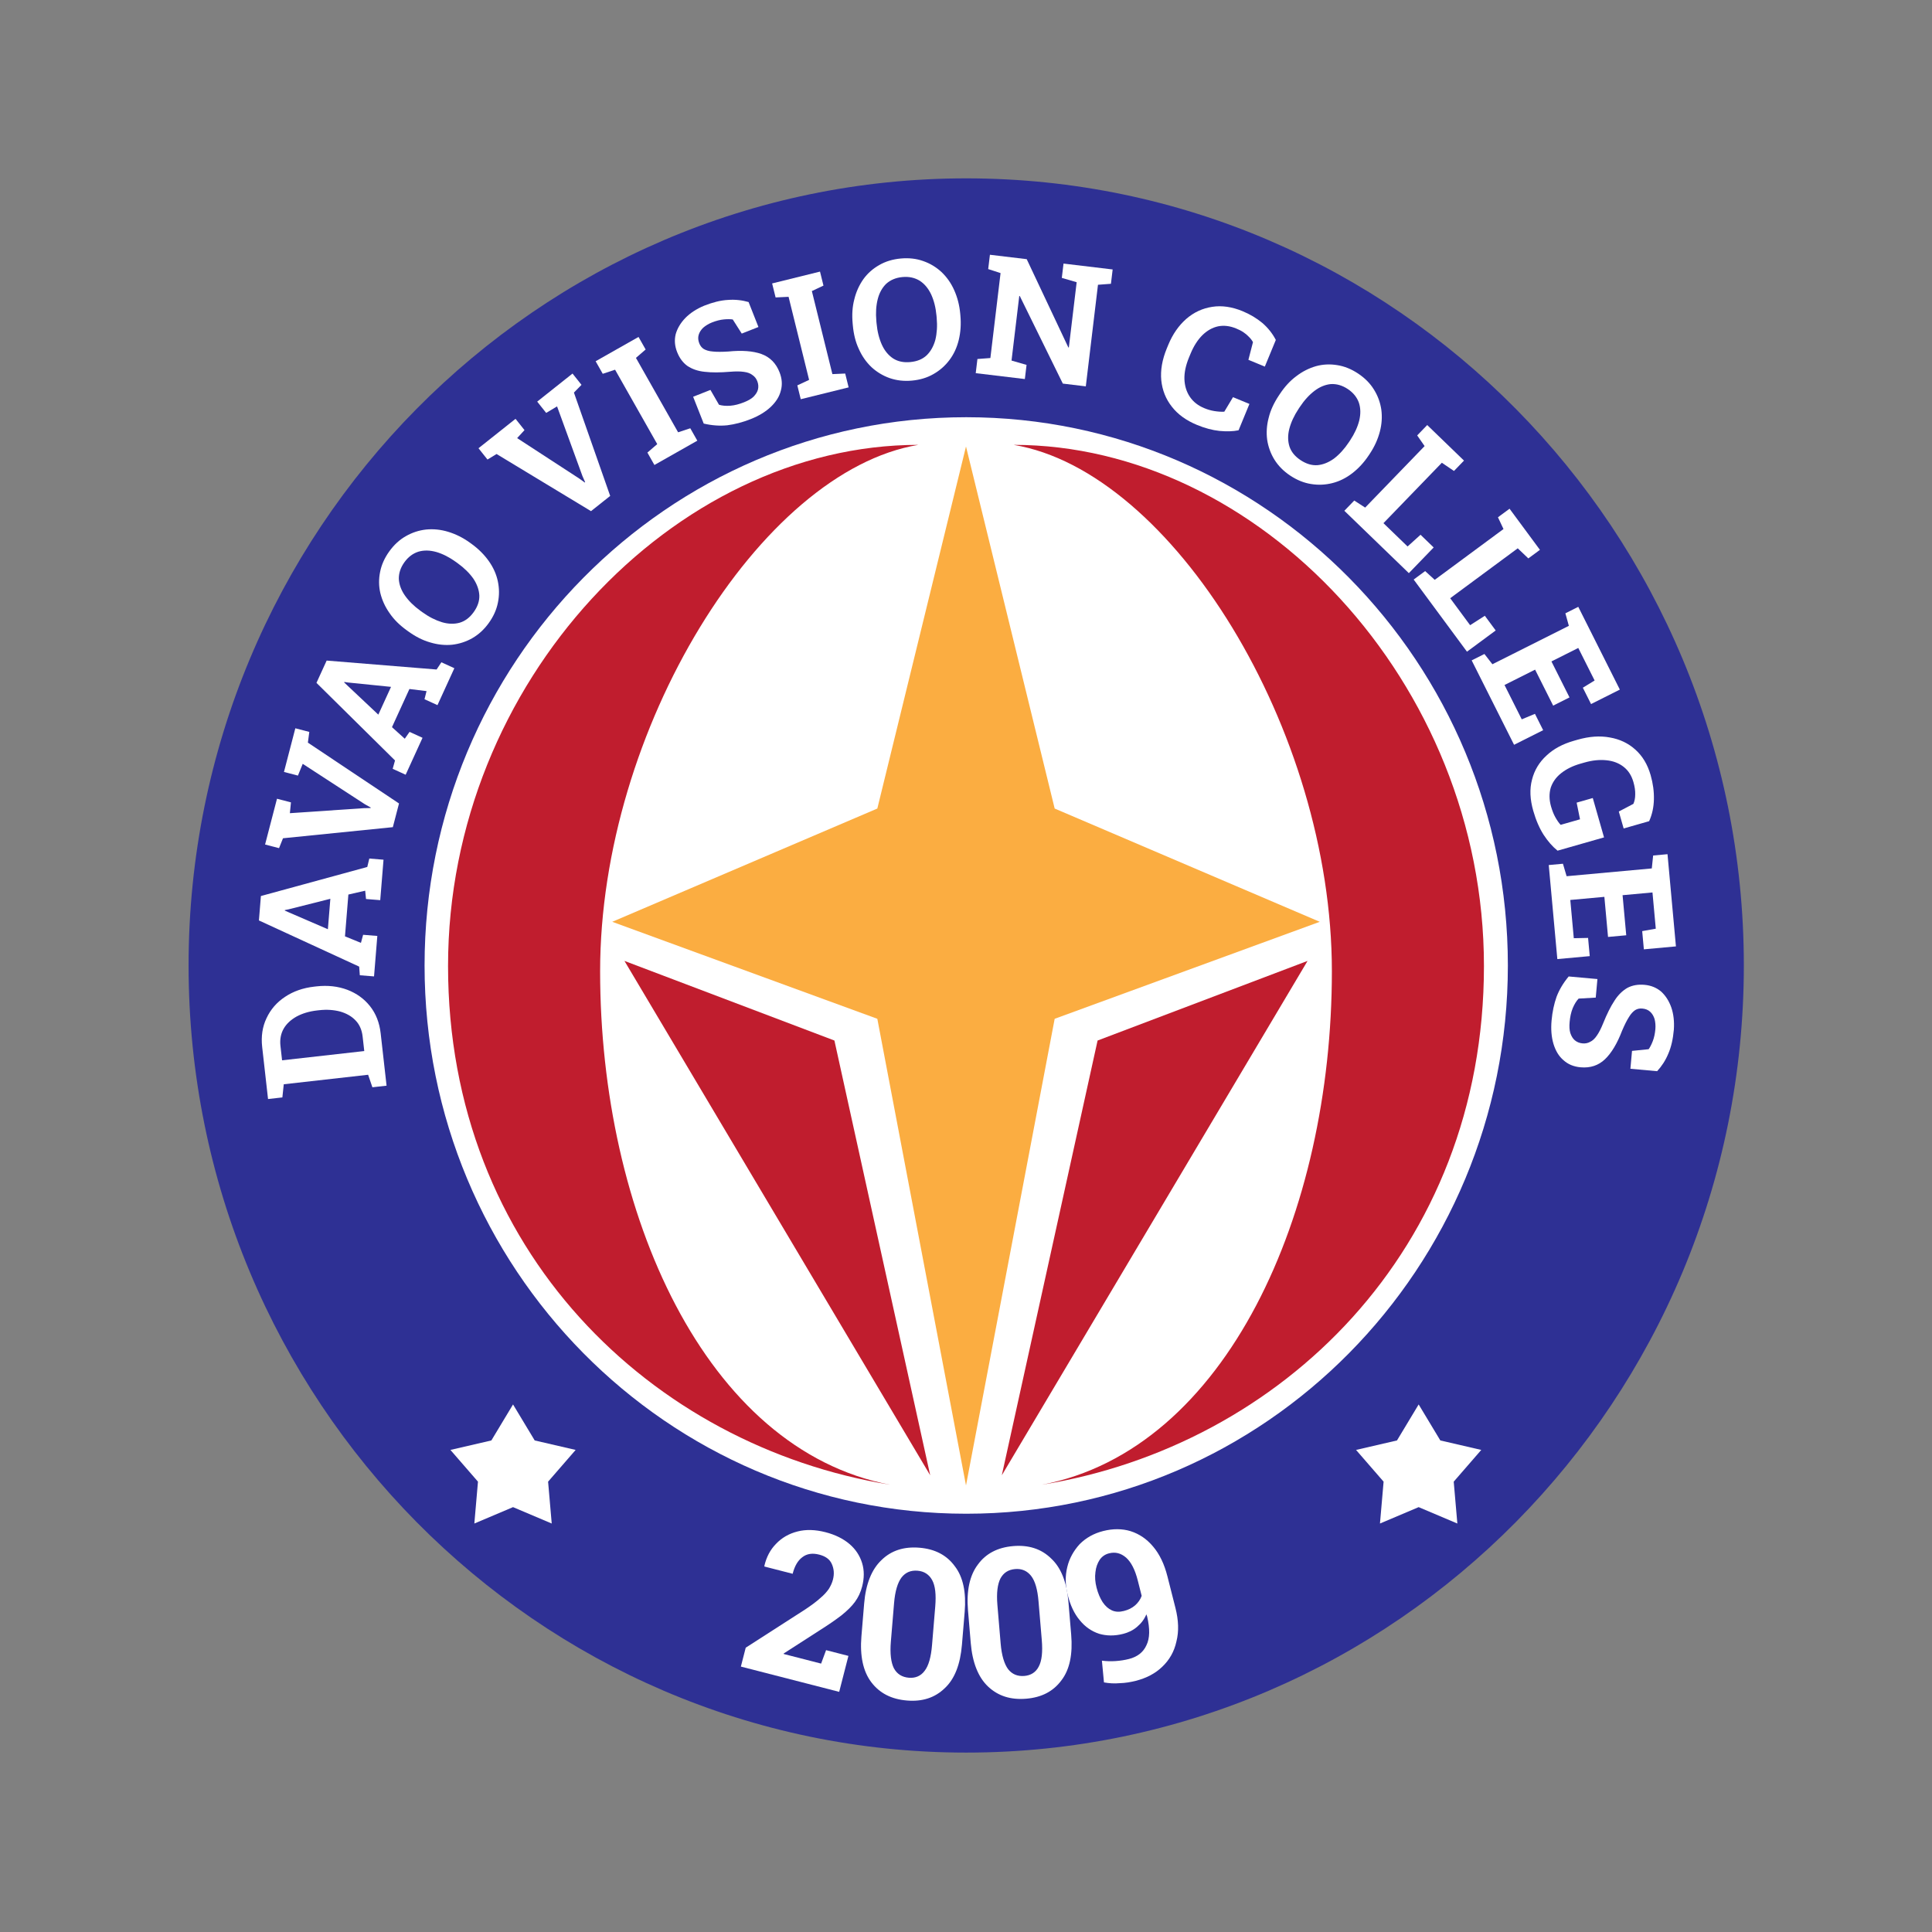
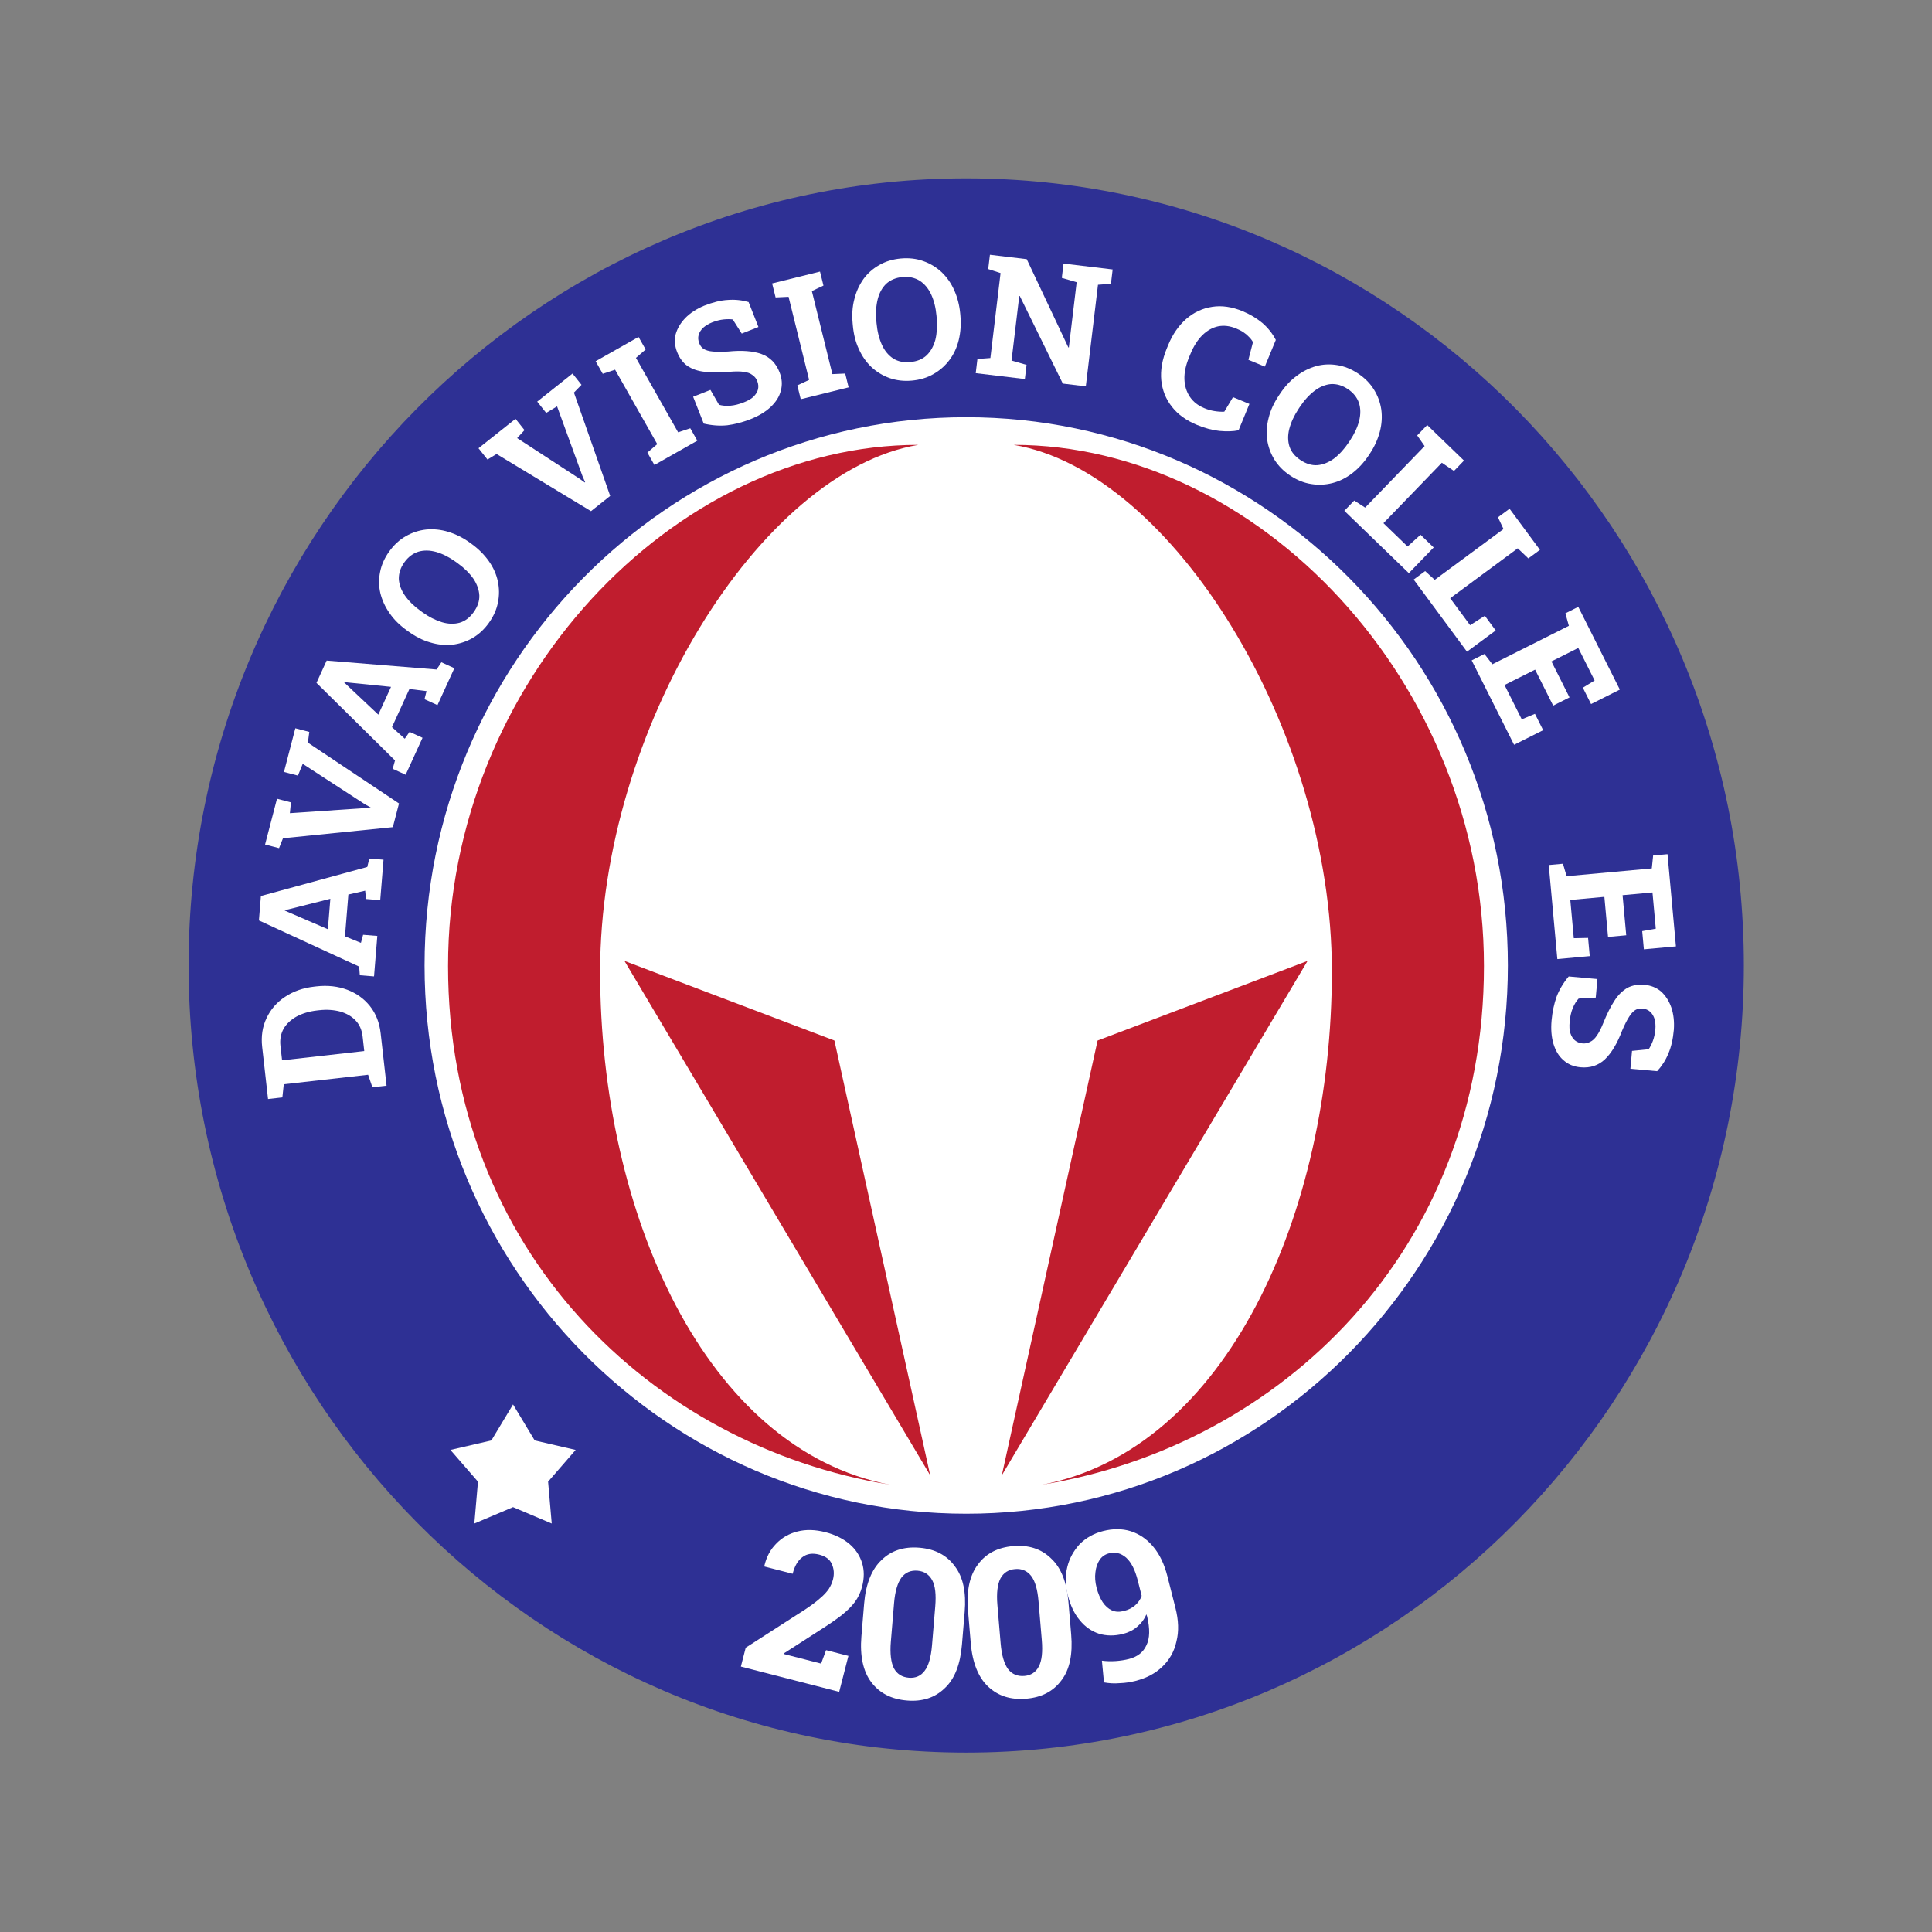
<svg xmlns="http://www.w3.org/2000/svg" xmlns:ns1="http://www.serif.com/" width="100%" height="100%" viewBox="0 0 1024 1024" version="1.1" xml:space="preserve" style="fill-rule:evenodd;clip-rule:evenodd;stroke-linejoin:round;stroke-miterlimit:2;">
  <rect x="0" y="0" width="1024" height="1024" fill="#808080" stroke="none" />
  <g id="Background" transform="matrix(1,0,0,1,-64,-45.714)">
    <circle cx="576" cy="557.714" r="320.731" style="fill:white;" />
  </g>
  <g id="Emblem" transform="matrix(1.312,0,0,1.328,-455.676,-371.71)">
    <path d="M737.646,351.086C911.029,351.086 1051.79,491.851 1051.79,665.234C1051.79,838.618 911.029,979.383 737.646,979.383C564.262,979.383 423.497,838.618 423.497,665.234C423.497,491.851 564.262,351.086 737.646,351.086ZM737.646,446.42C858.413,446.42 956.46,544.467 956.46,665.234C956.46,786.001 858.413,884.049 737.646,884.049C616.879,884.049 518.831,786.001 518.831,665.234C518.831,544.467 616.879,446.42 737.646,446.42Z" style="fill:rgb(46,48,148);" />
  </g>
  <g id="Star" transform="matrix(1,0,0,1.307,-216.105,-336.055)">
-     <path d="M728.105,438.18L775.105,585.004L915.605,630.934L775.105,670.264L728.105,859.504L681.105,670.264L540.605,630.934L681.105,585.004L728.105,438.18Z" style="fill:rgb(251,173,65);" />
-   </g>
+     </g>
  <g id="Left-Support" ns1:id="Left Support" transform="matrix(1,0,0,1,0.694,-12.528)">
    <path d="M441.564,564.029L492.33,794.461L330.281,521.832L441.564,564.029Z" style="fill:rgb(192,29,46);" />
  </g>
  <g id="Right-Support" ns1:id="Right Support" transform="matrix(-1,0,0,1,1023.31,-12.528)">
    <path d="M441.564,564.029L492.33,794.461L330.281,521.832L441.564,564.029Z" style="fill:rgb(192,29,46);" />
  </g>
  <g id="Left-Cresent" ns1:id="Left Cresent" transform="matrix(0.858,0,0,1,27.524,5.937)">
    <path d="M535.226,229.848C437.421,243.839 338.639,380.846 338.639,508.872C338.639,636.898 403.584,762.326 517.761,780.998C370.329,760.401 244.699,656.77 244.699,506.063C244.699,355.356 384.519,229.848 535.226,229.848Z" style="fill:rgb(192,29,46);" />
  </g>
  <g id="Right-Crescent" ns1:id="Right Crescent" transform="matrix(-0.858,0,0,1,996.475,5.937)">
    <path d="M535.226,229.848C437.421,243.839 338.639,380.846 338.639,508.872C338.639,636.898 403.584,762.326 517.761,780.998C370.329,760.401 244.699,656.77 244.699,506.063C244.699,355.356 384.519,229.848 535.226,229.848Z" style="fill:rgb(192,29,46);" />
  </g>
  <g id="Year-Founded" ns1:id="Year Founded" transform="matrix(1,0,0,1,-63.783,-28.283)">
    <g transform="matrix(0.969,0.249,-0.249,0.969,240.491,-83.933)">
      <g transform="matrix(111.111,0,0,111.111,452.5,910.028)">
        <path d="M0.038,-0L0.038,-0.093L0.268,-0.341C0.292,-0.368 0.31,-0.39 0.323,-0.41C0.337,-0.429 0.346,-0.447 0.352,-0.463C0.357,-0.479 0.36,-0.495 0.36,-0.511C0.36,-0.539 0.352,-0.562 0.336,-0.582C0.321,-0.601 0.298,-0.61 0.267,-0.61C0.234,-0.61 0.209,-0.6 0.192,-0.578C0.175,-0.557 0.167,-0.528 0.167,-0.49L0.028,-0.49L0.027,-0.493C0.026,-0.536 0.035,-0.575 0.055,-0.609C0.074,-0.643 0.102,-0.671 0.139,-0.691C0.175,-0.711 0.219,-0.721 0.269,-0.721C0.317,-0.721 0.359,-0.712 0.394,-0.695C0.429,-0.678 0.456,-0.653 0.475,-0.622C0.494,-0.591 0.503,-0.555 0.503,-0.514C0.503,-0.485 0.498,-0.459 0.488,-0.434C0.478,-0.409 0.462,-0.383 0.441,-0.355C0.419,-0.327 0.392,-0.296 0.358,-0.26L0.22,-0.111L0.221,-0.109L0.405,-0.109L0.412,-0.177L0.522,-0.177L0.522,-0L0.038,-0Z" style="fill:white;fill-rule:nonzero;" />
      </g>
    </g>
    <g transform="matrix(0.997,0.083,-0.083,0.997,78.642,-39.356)">
      <g transform="matrix(111.111,0,0,111.111,512.297,925.434)">
        <path d="M0.289,0.01C0.214,0.01 0.156,-0.014 0.112,-0.063C0.069,-0.111 0.047,-0.183 0.047,-0.277L0.047,-0.434C0.047,-0.527 0.069,-0.599 0.112,-0.647C0.155,-0.697 0.214,-0.721 0.288,-0.721C0.361,-0.721 0.42,-0.697 0.463,-0.647C0.507,-0.599 0.528,-0.527 0.528,-0.434L0.528,-0.277C0.528,-0.183 0.507,-0.111 0.463,-0.063C0.42,-0.014 0.362,0.01 0.289,0.01ZM0.289,-0.099C0.32,-0.099 0.345,-0.112 0.361,-0.138C0.378,-0.164 0.386,-0.206 0.386,-0.263L0.386,-0.448C0.386,-0.505 0.378,-0.546 0.361,-0.572C0.344,-0.598 0.319,-0.611 0.288,-0.611C0.255,-0.611 0.231,-0.598 0.214,-0.572C0.198,-0.546 0.189,-0.505 0.189,-0.448L0.189,-0.263C0.189,-0.206 0.198,-0.164 0.214,-0.138C0.231,-0.112 0.256,-0.099 0.289,-0.099Z" style="fill:white;fill-rule:nonzero;" />
      </g>
    </g>
    <g transform="matrix(0.996,-0.084,0.084,0.996,-76.019,51.563)">
      <g transform="matrix(111.111,0,0,111.111,575.825,930.748)">
        <path d="M0.289,0.01C0.214,0.01 0.156,-0.014 0.112,-0.063C0.069,-0.111 0.047,-0.183 0.047,-0.277L0.047,-0.434C0.047,-0.527 0.069,-0.599 0.112,-0.647C0.155,-0.697 0.214,-0.721 0.288,-0.721C0.361,-0.721 0.42,-0.697 0.463,-0.647C0.507,-0.599 0.528,-0.527 0.528,-0.434L0.528,-0.277C0.528,-0.183 0.507,-0.111 0.463,-0.063C0.42,-0.014 0.362,0.01 0.289,0.01ZM0.289,-0.099C0.32,-0.099 0.345,-0.112 0.361,-0.138C0.378,-0.164 0.386,-0.206 0.386,-0.263L0.386,-0.448C0.386,-0.505 0.378,-0.546 0.361,-0.572C0.344,-0.598 0.319,-0.611 0.288,-0.611C0.255,-0.611 0.231,-0.598 0.214,-0.572C0.198,-0.546 0.189,-0.505 0.189,-0.448L0.189,-0.263C0.189,-0.206 0.198,-0.164 0.214,-0.138C0.231,-0.112 0.256,-0.099 0.289,-0.099Z" style="fill:white;fill-rule:nonzero;" />
      </g>
    </g>
    <g transform="matrix(0.969,-0.246,0.246,0.969,-207.716,185.31)">
      <g transform="matrix(111.111,0,0,111.111,639.011,925.345)">
        <path d="M0.245,0.01C0.22,0.01 0.194,0.008 0.168,0.002C0.142,-0.002 0.118,-0.01 0.096,-0.02L0.112,-0.123C0.132,-0.115 0.153,-0.109 0.175,-0.105C0.197,-0.101 0.218,-0.099 0.239,-0.099C0.28,-0.099 0.313,-0.113 0.336,-0.142C0.36,-0.17 0.372,-0.214 0.373,-0.274L0.372,-0.285C0.356,-0.264 0.337,-0.249 0.314,-0.238C0.292,-0.227 0.268,-0.222 0.241,-0.222C0.199,-0.222 0.162,-0.232 0.13,-0.251C0.099,-0.271 0.074,-0.299 0.057,-0.336C0.039,-0.373 0.031,-0.417 0.031,-0.467C0.031,-0.515 0.041,-0.558 0.062,-0.597C0.082,-0.635 0.111,-0.665 0.146,-0.688C0.183,-0.71 0.224,-0.721 0.27,-0.721C0.318,-0.721 0.361,-0.71 0.397,-0.688C0.434,-0.665 0.463,-0.632 0.483,-0.59C0.504,-0.547 0.514,-0.496 0.514,-0.436L0.514,-0.281C0.514,-0.22 0.503,-0.168 0.479,-0.124C0.457,-0.08 0.425,-0.047 0.384,-0.024C0.344,-0.001 0.297,0.01 0.245,0.01ZM0.272,-0.327C0.294,-0.327 0.313,-0.331 0.331,-0.34C0.348,-0.349 0.362,-0.361 0.372,-0.376L0.372,-0.452C0.372,-0.505 0.363,-0.544 0.345,-0.571C0.326,-0.598 0.302,-0.611 0.271,-0.611C0.252,-0.611 0.235,-0.605 0.22,-0.592C0.206,-0.579 0.194,-0.562 0.186,-0.54C0.177,-0.518 0.173,-0.494 0.173,-0.467C0.173,-0.439 0.177,-0.414 0.184,-0.393C0.192,-0.371 0.203,-0.355 0.217,-0.344C0.232,-0.332 0.25,-0.327 0.272,-0.327Z" style="fill:white;fill-rule:nonzero;" />
      </g>
    </g>
  </g>
  <g id="School-Name" ns1:id="School Name" transform="matrix(1,3.67394e-16,-3.67394e-16,1,-0.002,22.624)">
    <g transform="matrix(-0.112,-0.994,0.994,-0.112,-323.728,821.098)">
      <g transform="matrix(88.889,0,0,88.889,204.954,555.172)">
        <path d="M0.027,-0L0.027,-0.085L0.104,-0.102L0.104,-0.608L0.027,-0.625L0.027,-0.711L0.339,-0.711C0.403,-0.711 0.459,-0.696 0.507,-0.666C0.556,-0.636 0.594,-0.595 0.621,-0.542C0.648,-0.49 0.662,-0.43 0.662,-0.362L0.662,-0.349C0.662,-0.281 0.648,-0.221 0.621,-0.168C0.594,-0.116 0.557,-0.075 0.509,-0.045C0.461,-0.015 0.405,-0 0.341,-0L0.027,-0ZM0.247,-0.109L0.334,-0.109C0.373,-0.109 0.407,-0.119 0.434,-0.14C0.461,-0.16 0.482,-0.189 0.497,-0.225C0.511,-0.261 0.519,-0.302 0.519,-0.349L0.519,-0.362C0.519,-0.409 0.511,-0.451 0.497,-0.486C0.482,-0.522 0.461,-0.551 0.434,-0.571C0.407,-0.591 0.373,-0.602 0.334,-0.602L0.247,-0.602L0.247,-0.109Z" style="fill:white;fill-rule:nonzero;" />
      </g>
    </g>
    <g transform="matrix(0.081,-0.997,0.997,0.081,-313.005,653.767)">
      <g transform="matrix(88.889,0,0,88.889,197.917,496.569)">
        <path d="M0.02,-0L0.02,-0.085L0.071,-0.093L0.297,-0.711L0.443,-0.711L0.667,-0.093L0.718,-0.085L0.718,-0L0.476,-0L0.476,-0.085L0.525,-0.094L0.494,-0.192L0.244,-0.192L0.213,-0.094L0.262,-0.085L0.262,-0L0.02,-0ZM0.278,-0.297L0.46,-0.297L0.377,-0.541L0.371,-0.562L0.368,-0.562L0.36,-0.539L0.278,-0.297Z" style="fill:white;fill-rule:nonzero;" />
      </g>
    </g>
    <g transform="matrix(0.252,-0.968,0.968,0.252,-277.89,525.603)">
      <g transform="matrix(88.889,0,0,88.889,201.209,442.643)">
        <path d="M0.309,-0L0.08,-0.617L0.017,-0.625L0.017,-0.711L0.299,-0.711L0.299,-0.625L0.235,-0.615L0.375,-0.196L0.386,-0.157L0.389,-0.157L0.399,-0.195L0.539,-0.615L0.464,-0.625L0.464,-0.711L0.733,-0.711L0.733,-0.625L0.669,-0.617L0.455,-0L0.309,-0Z" style="fill:white;fill-rule:nonzero;" />
      </g>
    </g>
    <g transform="matrix(0.416,-0.91,0.91,0.416,-229.294,422.295)">
      <g transform="matrix(88.889,0,0,88.889,214.008,389.598)">
        <path d="M0.02,-0L0.02,-0.085L0.071,-0.093L0.297,-0.711L0.443,-0.711L0.667,-0.093L0.718,-0.085L0.718,-0L0.476,-0L0.476,-0.085L0.525,-0.094L0.494,-0.192L0.244,-0.192L0.213,-0.094L0.262,-0.085L0.262,-0L0.02,-0ZM0.278,-0.297L0.46,-0.297L0.377,-0.541L0.371,-0.562L0.368,-0.562L0.36,-0.539L0.278,-0.297Z" style="fill:white;fill-rule:nonzero;" />
      </g>
    </g>
    <g transform="matrix(0.585,-0.811,0.811,0.585,-170.033,332.679)">
      <g transform="matrix(88.889,0,0,88.889,239.977,332.445)">
        <path d="M0.353,0.01C0.305,0.01 0.262,0.001 0.222,-0.017C0.183,-0.035 0.149,-0.06 0.12,-0.092C0.092,-0.124 0.07,-0.162 0.055,-0.206C0.039,-0.25 0.032,-0.298 0.032,-0.35L0.032,-0.361C0.032,-0.413 0.039,-0.46 0.055,-0.504C0.07,-0.548 0.092,-0.586 0.12,-0.619C0.148,-0.651 0.182,-0.676 0.222,-0.694C0.261,-0.712 0.305,-0.721 0.353,-0.721C0.401,-0.721 0.445,-0.712 0.484,-0.694C0.524,-0.676 0.558,-0.651 0.587,-0.619C0.616,-0.586 0.638,-0.548 0.653,-0.504C0.668,-0.46 0.676,-0.413 0.676,-0.361L0.676,-0.35C0.676,-0.298 0.668,-0.25 0.653,-0.206C0.638,-0.162 0.616,-0.124 0.587,-0.092C0.558,-0.06 0.524,-0.035 0.484,-0.017C0.445,0.001 0.401,0.01 0.353,0.01ZM0.353,-0.101C0.393,-0.101 0.427,-0.111 0.454,-0.132C0.48,-0.153 0.5,-0.182 0.514,-0.219C0.527,-0.257 0.534,-0.3 0.534,-0.35L0.534,-0.362C0.534,-0.411 0.527,-0.454 0.514,-0.491C0.5,-0.529 0.48,-0.558 0.453,-0.579C0.426,-0.599 0.393,-0.61 0.353,-0.61C0.313,-0.61 0.28,-0.599 0.253,-0.579C0.227,-0.558 0.207,-0.529 0.194,-0.492C0.181,-0.455 0.174,-0.412 0.174,-0.362L0.174,-0.35C0.174,-0.3 0.181,-0.257 0.194,-0.219C0.207,-0.182 0.227,-0.153 0.253,-0.132C0.28,-0.111 0.313,-0.101 0.353,-0.101Z" style="fill:white;fill-rule:nonzero;" />
      </g>
    </g>
    <g transform="matrix(0.783,-0.622,0.622,0.783,-101.742,239.084)">
      <g transform="matrix(88.889,0,0,88.889,291.752,265.345)">
        <path d="M0.309,-0L0.08,-0.617L0.017,-0.625L0.017,-0.711L0.299,-0.711L0.299,-0.625L0.235,-0.615L0.375,-0.196L0.386,-0.157L0.389,-0.157L0.399,-0.195L0.539,-0.615L0.464,-0.625L0.464,-0.711L0.733,-0.711L0.733,-0.625L0.669,-0.617L0.455,-0L0.309,-0Z" style="fill:white;fill-rule:nonzero;" />
      </g>
    </g>
    <g transform="matrix(0.87,-0.493,0.493,0.87,-66.106,199.259)">
      <g transform="matrix(88.889,0,0,88.889,344.783,224.979)">
        <path d="M0.027,-0L0.027,-0.085L0.103,-0.1L0.103,-0.61L0.027,-0.625L0.027,-0.711L0.321,-0.711L0.321,-0.625L0.246,-0.61L0.246,-0.1L0.321,-0.085L0.321,-0L0.027,-0Z" style="fill:white;fill-rule:nonzero;" />
      </g>
    </g>
    <g transform="matrix(0.93,-0.367,0.367,0.93,-50.771,151.087)">
      <g transform="matrix(88.889,0,0,88.889,371.43,208.888)">
        <path d="M0.317,0.01C0.265,0.01 0.217,0.004 0.174,-0.007C0.131,-0.019 0.089,-0.039 0.047,-0.068L0.047,-0.24L0.158,-0.24L0.173,-0.139C0.188,-0.127 0.208,-0.117 0.233,-0.109C0.259,-0.101 0.287,-0.098 0.317,-0.098C0.343,-0.098 0.365,-0.101 0.382,-0.108C0.4,-0.116 0.414,-0.126 0.423,-0.139C0.432,-0.152 0.437,-0.168 0.437,-0.186C0.437,-0.202 0.433,-0.217 0.424,-0.23C0.416,-0.244 0.403,-0.256 0.383,-0.267C0.364,-0.278 0.339,-0.288 0.306,-0.298C0.25,-0.315 0.203,-0.333 0.166,-0.353C0.129,-0.372 0.102,-0.396 0.083,-0.423C0.065,-0.451 0.056,-0.484 0.056,-0.523C0.056,-0.561 0.066,-0.595 0.087,-0.625C0.109,-0.654 0.139,-0.677 0.176,-0.694C0.214,-0.711 0.258,-0.72 0.307,-0.721C0.362,-0.721 0.41,-0.715 0.452,-0.701C0.494,-0.688 0.531,-0.668 0.562,-0.644L0.562,-0.484L0.455,-0.484L0.436,-0.582C0.424,-0.589 0.407,-0.596 0.386,-0.602C0.365,-0.608 0.341,-0.611 0.314,-0.611C0.292,-0.611 0.271,-0.607 0.254,-0.601C0.237,-0.594 0.223,-0.584 0.213,-0.571C0.203,-0.558 0.198,-0.542 0.198,-0.523C0.198,-0.507 0.202,-0.493 0.211,-0.481C0.22,-0.47 0.234,-0.458 0.255,-0.448C0.276,-0.437 0.304,-0.426 0.341,-0.414C0.419,-0.392 0.479,-0.363 0.519,-0.328C0.56,-0.292 0.58,-0.245 0.58,-0.187C0.58,-0.146 0.569,-0.111 0.547,-0.082C0.526,-0.052 0.495,-0.03 0.456,-0.014C0.416,0.002 0.37,0.01 0.317,0.01Z" style="fill:white;fill-rule:nonzero;" />
      </g>
    </g>
    <g transform="matrix(0.971,-0.24,0.24,0.971,-33.159,106.615)">
      <g transform="matrix(88.889,0,0,88.889,421.954,189.698)">
        <path d="M0.027,-0L0.027,-0.085L0.103,-0.1L0.103,-0.61L0.027,-0.625L0.027,-0.711L0.321,-0.711L0.321,-0.625L0.246,-0.61L0.246,-0.1L0.321,-0.085L0.321,-0L0.027,-0Z" style="fill:white;fill-rule:nonzero;" />
      </g>
    </g>
    <g transform="matrix(0.996,-0.091,0.091,0.996,-14.595,41.85)">
      <g transform="matrix(88.889,0,0,88.889,451.94,181.077)">
        <path d="M0.353,0.01C0.305,0.01 0.262,0.001 0.222,-0.017C0.183,-0.035 0.149,-0.06 0.12,-0.092C0.092,-0.124 0.07,-0.162 0.055,-0.206C0.039,-0.25 0.032,-0.298 0.032,-0.35L0.032,-0.361C0.032,-0.413 0.039,-0.46 0.055,-0.504C0.07,-0.548 0.092,-0.586 0.12,-0.619C0.148,-0.651 0.182,-0.676 0.222,-0.694C0.261,-0.712 0.305,-0.721 0.353,-0.721C0.401,-0.721 0.445,-0.712 0.484,-0.694C0.524,-0.676 0.558,-0.651 0.587,-0.619C0.616,-0.586 0.638,-0.548 0.653,-0.504C0.668,-0.46 0.676,-0.413 0.676,-0.361L0.676,-0.35C0.676,-0.298 0.668,-0.25 0.653,-0.206C0.638,-0.162 0.616,-0.124 0.587,-0.092C0.558,-0.06 0.524,-0.035 0.484,-0.017C0.445,0.001 0.401,0.01 0.353,0.01ZM0.353,-0.101C0.393,-0.101 0.427,-0.111 0.454,-0.132C0.48,-0.153 0.5,-0.182 0.514,-0.219C0.527,-0.257 0.534,-0.3 0.534,-0.35L0.534,-0.362C0.534,-0.411 0.527,-0.454 0.514,-0.491C0.5,-0.529 0.48,-0.558 0.453,-0.579C0.426,-0.599 0.393,-0.61 0.353,-0.61C0.313,-0.61 0.28,-0.599 0.253,-0.579C0.227,-0.558 0.207,-0.529 0.194,-0.492C0.181,-0.455 0.174,-0.412 0.174,-0.362L0.174,-0.35C0.174,-0.3 0.181,-0.257 0.194,-0.219C0.207,-0.182 0.227,-0.153 0.253,-0.132C0.28,-0.111 0.313,-0.101 0.353,-0.101Z" style="fill:white;fill-rule:nonzero;" />
      </g>
    </g>
    <g transform="matrix(0.993,0.119,-0.119,0.993,24.527,-60.106)">
      <g transform="matrix(88.889,0,0,88.889,514.67,174.959)">
        <path d="M0.027,-0L0.027,-0.085L0.103,-0.1L0.103,-0.61L0.027,-0.625L0.027,-0.711L0.248,-0.711L0.557,-0.218L0.56,-0.218L0.56,-0.61L0.469,-0.625L0.469,-0.711L0.764,-0.711L0.764,-0.625L0.688,-0.61L0.688,-0L0.55,-0L0.233,-0.488L0.23,-0.488L0.23,-0.1L0.322,-0.085L0.322,-0L0.027,-0Z" style="fill:white;fill-rule:nonzero;" />
      </g>
    </g>
    <g transform="matrix(0.924,0.381,-0.381,0.924,118.026,-216.347)">
      <g transform="matrix(88.889,0,0,88.889,604.965,189.665)">
        <path d="M0.366,0.01C0.297,0.01 0.237,-0.004 0.186,-0.033C0.134,-0.062 0.095,-0.103 0.067,-0.155C0.039,-0.208 0.025,-0.271 0.025,-0.343L0.025,-0.367C0.025,-0.436 0.039,-0.497 0.065,-0.55C0.092,-0.604 0.131,-0.646 0.181,-0.676C0.23,-0.706 0.29,-0.721 0.358,-0.721C0.407,-0.721 0.452,-0.714 0.494,-0.701C0.536,-0.687 0.574,-0.666 0.607,-0.638L0.607,-0.466L0.501,-0.466L0.486,-0.574C0.476,-0.582 0.464,-0.589 0.451,-0.594C0.438,-0.6 0.425,-0.604 0.41,-0.607C0.395,-0.61 0.379,-0.611 0.362,-0.611C0.321,-0.611 0.287,-0.601 0.258,-0.582C0.229,-0.562 0.207,-0.534 0.191,-0.497C0.176,-0.461 0.168,-0.418 0.168,-0.368L0.168,-0.343C0.168,-0.293 0.176,-0.25 0.192,-0.214C0.209,-0.177 0.232,-0.149 0.262,-0.129C0.292,-0.109 0.327,-0.099 0.368,-0.099C0.389,-0.099 0.409,-0.101 0.43,-0.106C0.451,-0.111 0.469,-0.117 0.486,-0.125L0.501,-0.225L0.607,-0.225L0.607,-0.055C0.579,-0.036 0.545,-0.021 0.503,-0.008C0.462,0.004 0.416,0.01 0.366,0.01Z" style="fill:white;fill-rule:nonzero;" />
      </g>
    </g>
    <g transform="matrix(0.833,0.553,-0.553,0.833,226.807,-328.801)">
      <g transform="matrix(88.889,0,0,88.889,658.289,211.461)">
        <path d="M0.353,0.01C0.305,0.01 0.262,0.001 0.222,-0.017C0.183,-0.035 0.149,-0.06 0.12,-0.092C0.092,-0.124 0.07,-0.162 0.055,-0.206C0.039,-0.25 0.032,-0.298 0.032,-0.35L0.032,-0.361C0.032,-0.413 0.039,-0.46 0.055,-0.504C0.07,-0.548 0.092,-0.586 0.12,-0.619C0.148,-0.651 0.182,-0.676 0.222,-0.694C0.261,-0.712 0.305,-0.721 0.353,-0.721C0.401,-0.721 0.445,-0.712 0.484,-0.694C0.524,-0.676 0.558,-0.651 0.587,-0.619C0.616,-0.586 0.638,-0.548 0.653,-0.504C0.668,-0.46 0.676,-0.413 0.676,-0.361L0.676,-0.35C0.676,-0.298 0.668,-0.25 0.653,-0.206C0.638,-0.162 0.616,-0.124 0.587,-0.092C0.558,-0.06 0.524,-0.035 0.484,-0.017C0.445,0.001 0.401,0.01 0.353,0.01ZM0.353,-0.101C0.393,-0.101 0.427,-0.111 0.454,-0.132C0.48,-0.153 0.5,-0.182 0.514,-0.219C0.527,-0.257 0.534,-0.3 0.534,-0.35L0.534,-0.362C0.534,-0.411 0.527,-0.454 0.514,-0.491C0.5,-0.529 0.48,-0.558 0.453,-0.579C0.426,-0.599 0.393,-0.61 0.353,-0.61C0.313,-0.61 0.28,-0.599 0.253,-0.579C0.227,-0.558 0.207,-0.529 0.194,-0.492C0.181,-0.455 0.174,-0.412 0.174,-0.362L0.174,-0.35C0.174,-0.3 0.181,-0.257 0.194,-0.219C0.207,-0.182 0.227,-0.153 0.253,-0.132C0.28,-0.111 0.313,-0.101 0.353,-0.101Z" style="fill:white;fill-rule:nonzero;" />
      </g>
    </g>
    <g transform="matrix(0.719,0.695,-0.695,0.719,371.437,-424.634)">
      <g transform="matrix(88.889,0,0,88.889,710.408,246.641)">
        <path d="M0.027,-0L0.027,-0.085L0.103,-0.1L0.103,-0.61L0.027,-0.625L0.027,-0.711L0.332,-0.711L0.332,-0.625L0.246,-0.61L0.246,-0.109L0.446,-0.109L0.453,-0.213L0.562,-0.213L0.562,-0L0.027,-0Z" style="fill:white;fill-rule:nonzero;" />
      </g>
    </g>
    <g transform="matrix(0.594,0.804,-0.804,0.594,531.055,-486.755)">
      <g transform="matrix(88.889,0,0,88.889,747.915,282.912)">
        <path d="M0.027,-0L0.027,-0.085L0.103,-0.1L0.103,-0.61L0.027,-0.625L0.027,-0.711L0.332,-0.711L0.332,-0.625L0.246,-0.61L0.246,-0.109L0.446,-0.109L0.453,-0.213L0.562,-0.213L0.562,-0L0.027,-0Z" style="fill:white;fill-rule:nonzero;" />
      </g>
    </g>
    <g transform="matrix(0.449,0.894,-0.894,0.449,719.583,-517.118)">
      <g transform="matrix(88.889,0,0,88.889,779.072,324.881)">
        <path d="M0.027,-0L0.027,-0.085L0.103,-0.1L0.103,-0.61L0.027,-0.625L0.027,-0.711L0.579,-0.711L0.579,-0.519L0.47,-0.519L0.463,-0.601L0.246,-0.601L0.246,-0.422L0.486,-0.422L0.486,-0.313L0.246,-0.313L0.246,-0.109L0.475,-0.109L0.481,-0.194L0.59,-0.194L0.59,-0L0.027,-0Z" style="fill:white;fill-rule:nonzero;" />
      </g>
    </g>
    <g transform="matrix(0.275,0.962,-0.962,0.275,945.006,-501.061)">
      <g transform="matrix(88.889,0,0,88.889,804.583,375.774)">
-         <path d="M0.358,0.01C0.287,0.01 0.227,-0.004 0.177,-0.034C0.127,-0.063 0.089,-0.104 0.063,-0.156C0.036,-0.208 0.023,-0.268 0.023,-0.337L0.023,-0.361C0.023,-0.432 0.036,-0.495 0.063,-0.549C0.089,-0.603 0.126,-0.645 0.174,-0.675C0.223,-0.706 0.28,-0.721 0.346,-0.721C0.397,-0.721 0.445,-0.714 0.49,-0.7C0.535,-0.686 0.574,-0.665 0.607,-0.637L0.607,-0.479L0.502,-0.479L0.482,-0.575C0.469,-0.586 0.452,-0.595 0.431,-0.601C0.409,-0.608 0.385,-0.611 0.357,-0.611C0.317,-0.611 0.283,-0.601 0.254,-0.58C0.225,-0.559 0.203,-0.53 0.188,-0.492C0.173,-0.455 0.165,-0.412 0.165,-0.362L0.165,-0.337C0.165,-0.289 0.173,-0.247 0.188,-0.211C0.203,-0.175 0.225,-0.148 0.254,-0.128C0.284,-0.109 0.32,-0.099 0.362,-0.099C0.387,-0.099 0.41,-0.101 0.431,-0.106C0.452,-0.111 0.47,-0.117 0.483,-0.124L0.483,-0.244L0.382,-0.252L0.382,-0.352L0.626,-0.352L0.626,-0.064C0.595,-0.042 0.557,-0.024 0.512,-0.01C0.468,0.003 0.417,0.01 0.358,0.01Z" style="fill:white;fill-rule:nonzero;" />
-       </g>
+         </g>
    </g>
    <g transform="matrix(0.091,0.996,-0.996,0.091,1177.57,-423.342)">
      <g transform="matrix(88.889,0,0,88.889,820.668,433.334)">
        <path d="M0.027,-0L0.027,-0.085L0.103,-0.1L0.103,-0.61L0.027,-0.625L0.027,-0.711L0.579,-0.711L0.579,-0.519L0.47,-0.519L0.463,-0.601L0.246,-0.601L0.246,-0.422L0.486,-0.422L0.486,-0.313L0.246,-0.313L0.246,-0.109L0.475,-0.109L0.481,-0.194L0.59,-0.194L0.59,-0L0.027,-0Z" style="fill:white;fill-rule:nonzero;" />
      </g>
    </g>
    <g transform="matrix(-0.09,0.996,-0.996,-0.09,1388.23,-288.073)">
      <g transform="matrix(88.889,0,0,88.889,825.7,490.082)">
        <path d="M0.317,0.01C0.265,0.01 0.217,0.004 0.174,-0.007C0.131,-0.019 0.089,-0.039 0.047,-0.068L0.047,-0.24L0.158,-0.24L0.173,-0.139C0.188,-0.127 0.208,-0.117 0.233,-0.109C0.259,-0.101 0.287,-0.098 0.317,-0.098C0.343,-0.098 0.365,-0.101 0.382,-0.108C0.4,-0.116 0.414,-0.126 0.423,-0.139C0.432,-0.152 0.437,-0.168 0.437,-0.186C0.437,-0.202 0.433,-0.217 0.424,-0.23C0.416,-0.244 0.403,-0.256 0.383,-0.267C0.364,-0.278 0.339,-0.288 0.306,-0.298C0.25,-0.315 0.203,-0.333 0.166,-0.353C0.129,-0.372 0.102,-0.396 0.083,-0.423C0.065,-0.451 0.056,-0.484 0.056,-0.523C0.056,-0.561 0.066,-0.595 0.087,-0.625C0.109,-0.654 0.139,-0.677 0.176,-0.694C0.214,-0.711 0.258,-0.72 0.307,-0.721C0.362,-0.721 0.41,-0.715 0.452,-0.701C0.494,-0.688 0.531,-0.668 0.562,-0.644L0.562,-0.484L0.455,-0.484L0.436,-0.582C0.424,-0.589 0.407,-0.596 0.386,-0.602C0.365,-0.608 0.341,-0.611 0.314,-0.611C0.292,-0.611 0.271,-0.607 0.254,-0.601C0.237,-0.594 0.223,-0.584 0.213,-0.571C0.203,-0.558 0.198,-0.542 0.198,-0.523C0.198,-0.507 0.202,-0.493 0.211,-0.481C0.22,-0.47 0.234,-0.458 0.255,-0.448C0.276,-0.437 0.304,-0.426 0.341,-0.414C0.419,-0.392 0.479,-0.363 0.519,-0.328C0.56,-0.292 0.58,-0.245 0.58,-0.187C0.58,-0.146 0.569,-0.111 0.547,-0.082C0.526,-0.052 0.495,-0.03 0.456,-0.014C0.416,0.002 0.37,0.01 0.317,0.01Z" style="fill:white;fill-rule:nonzero;" />
      </g>
    </g>
  </g>
  <g id="Left-Star" ns1:id="Left Star" transform="matrix(0.889,0,0,0.889,31.373,78.689)">
    <path d="M270.58,748.811L283.498,770.277L307.905,775.93L291.482,794.849L293.648,819.809L270.58,810.036L247.511,819.809L249.677,794.849L233.254,775.93L257.661,770.277L270.58,748.811Z" style="fill:white;" />
  </g>
  <g id="Right-Star" ns1:id="Right Star" transform="matrix(0.889,0,0,0.889,511.373,78.689)">
-     <path d="M270.58,748.811L283.498,770.277L307.905,775.93L291.482,794.849L293.648,819.809L270.58,810.036L247.511,819.809L249.677,794.849L233.254,775.93L257.661,770.277L270.58,748.811Z" style="fill:white;" />
-   </g>
+     </g>
</svg>